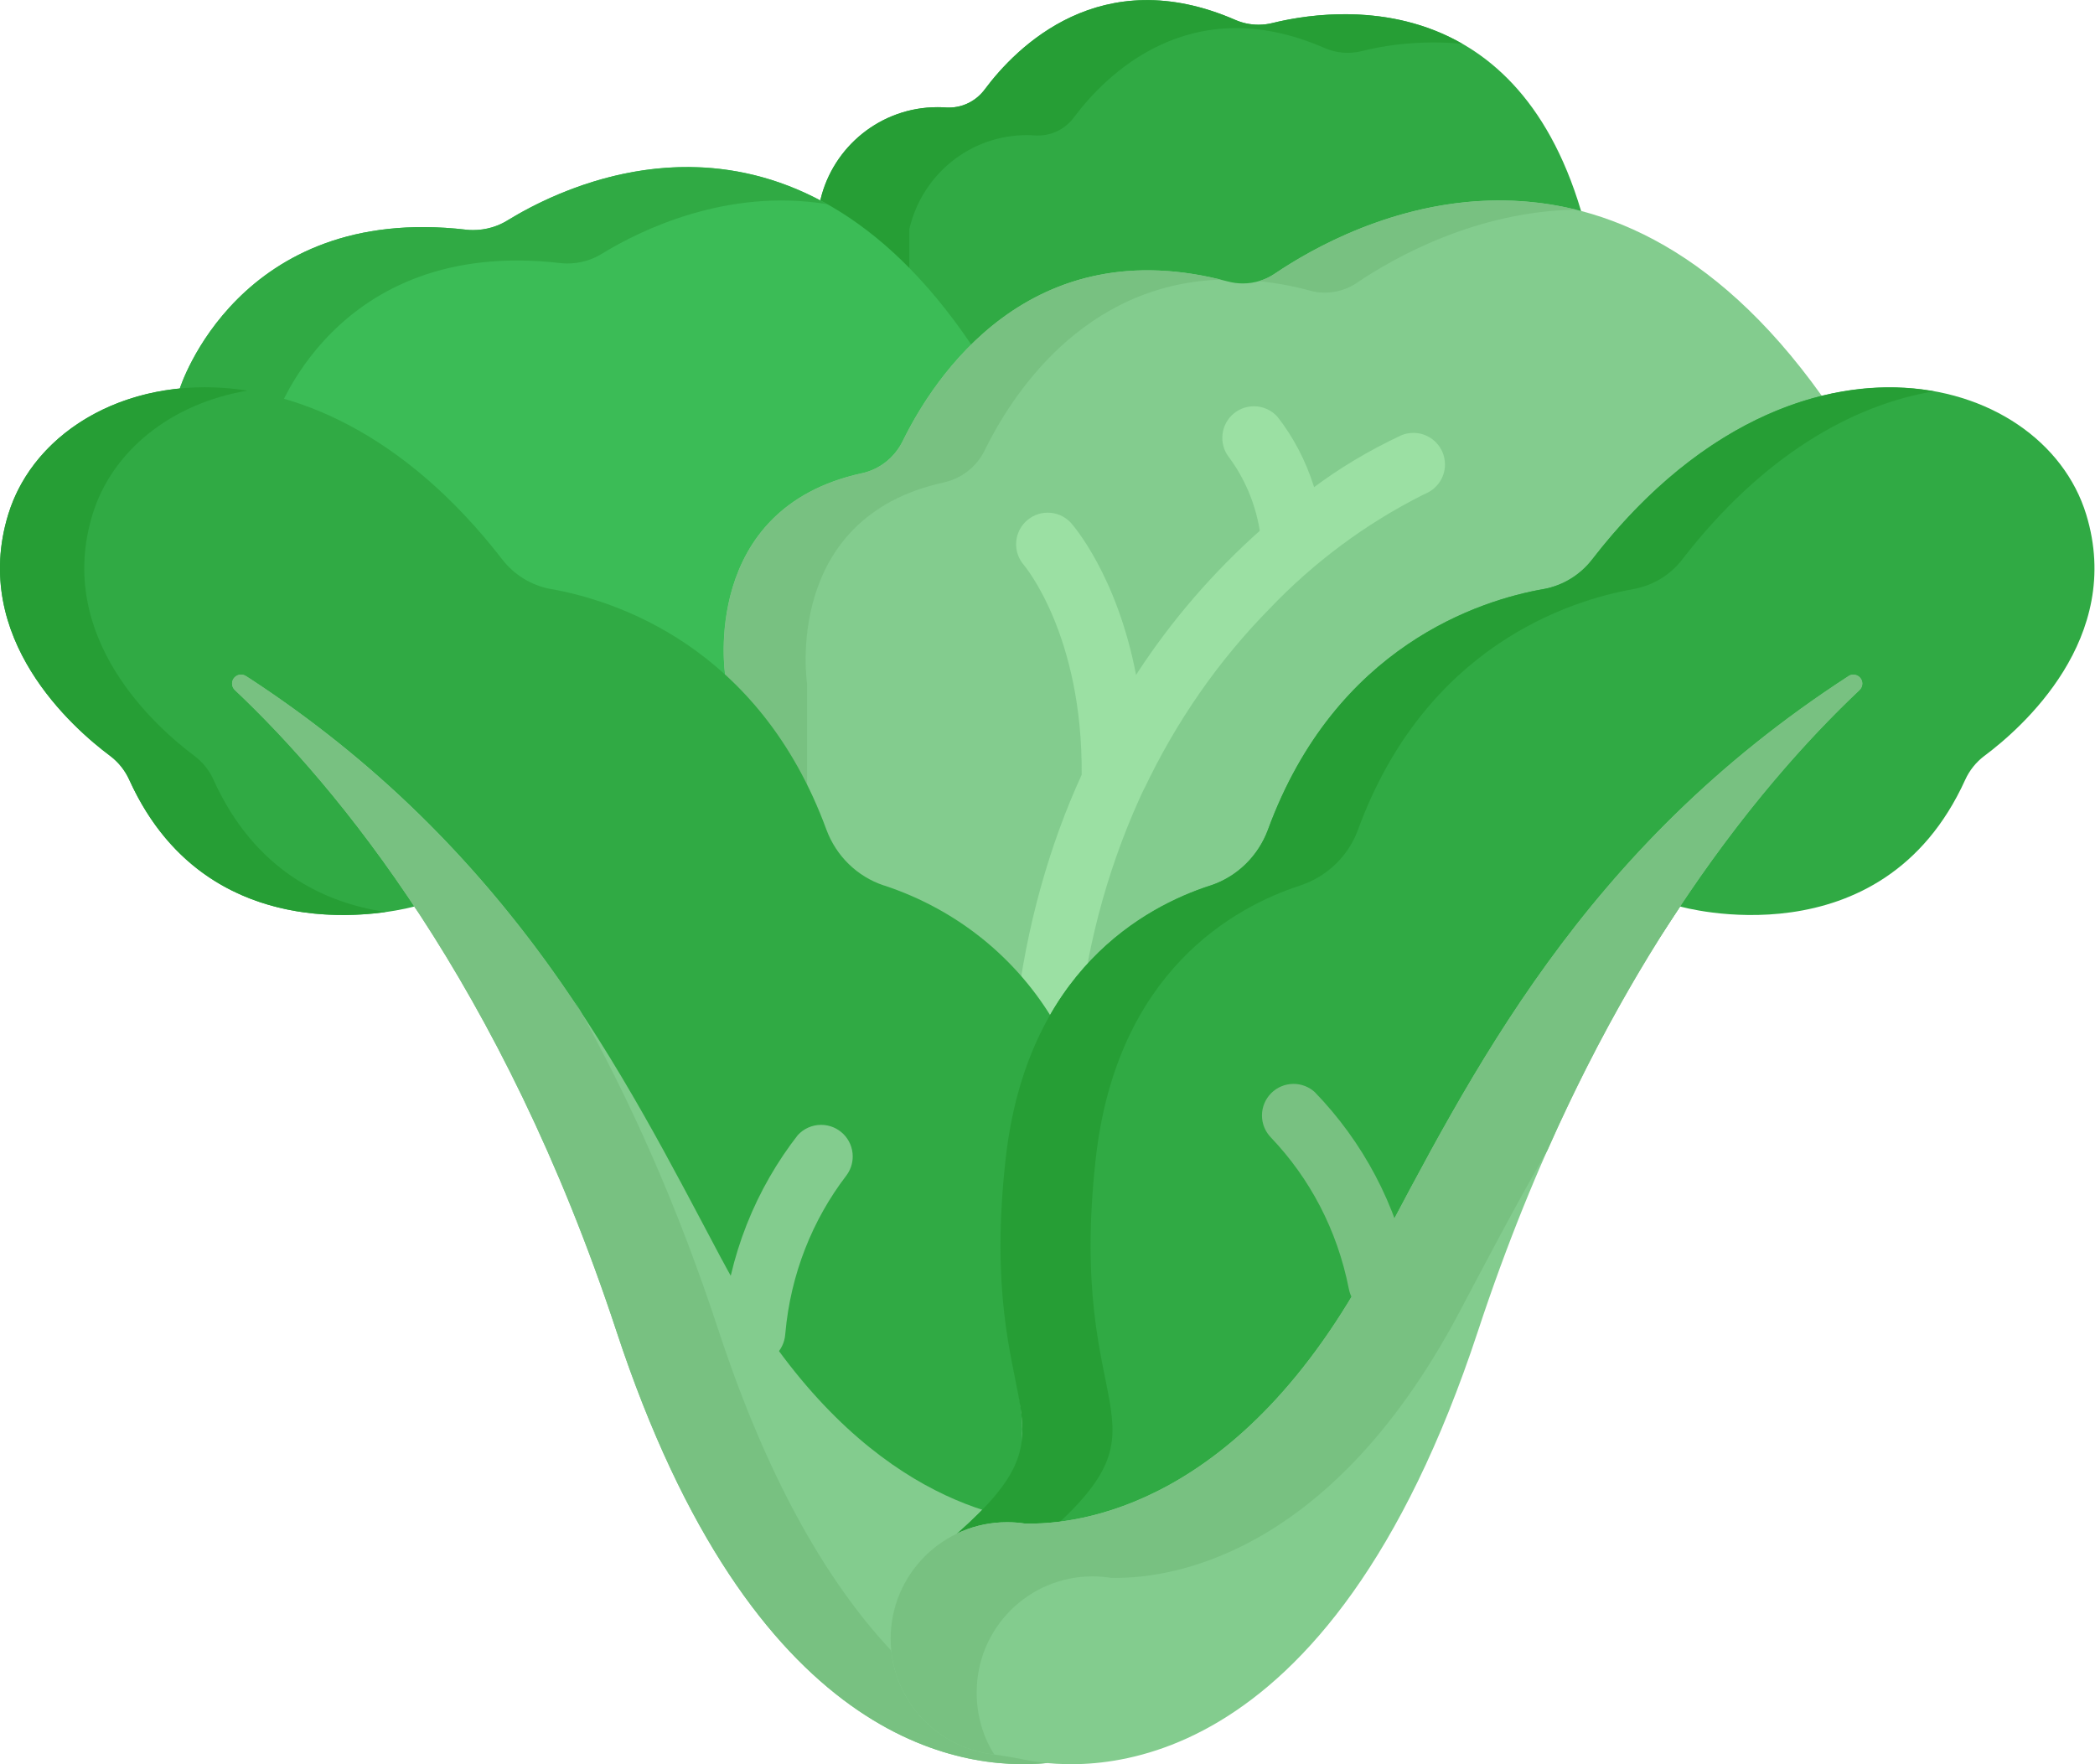
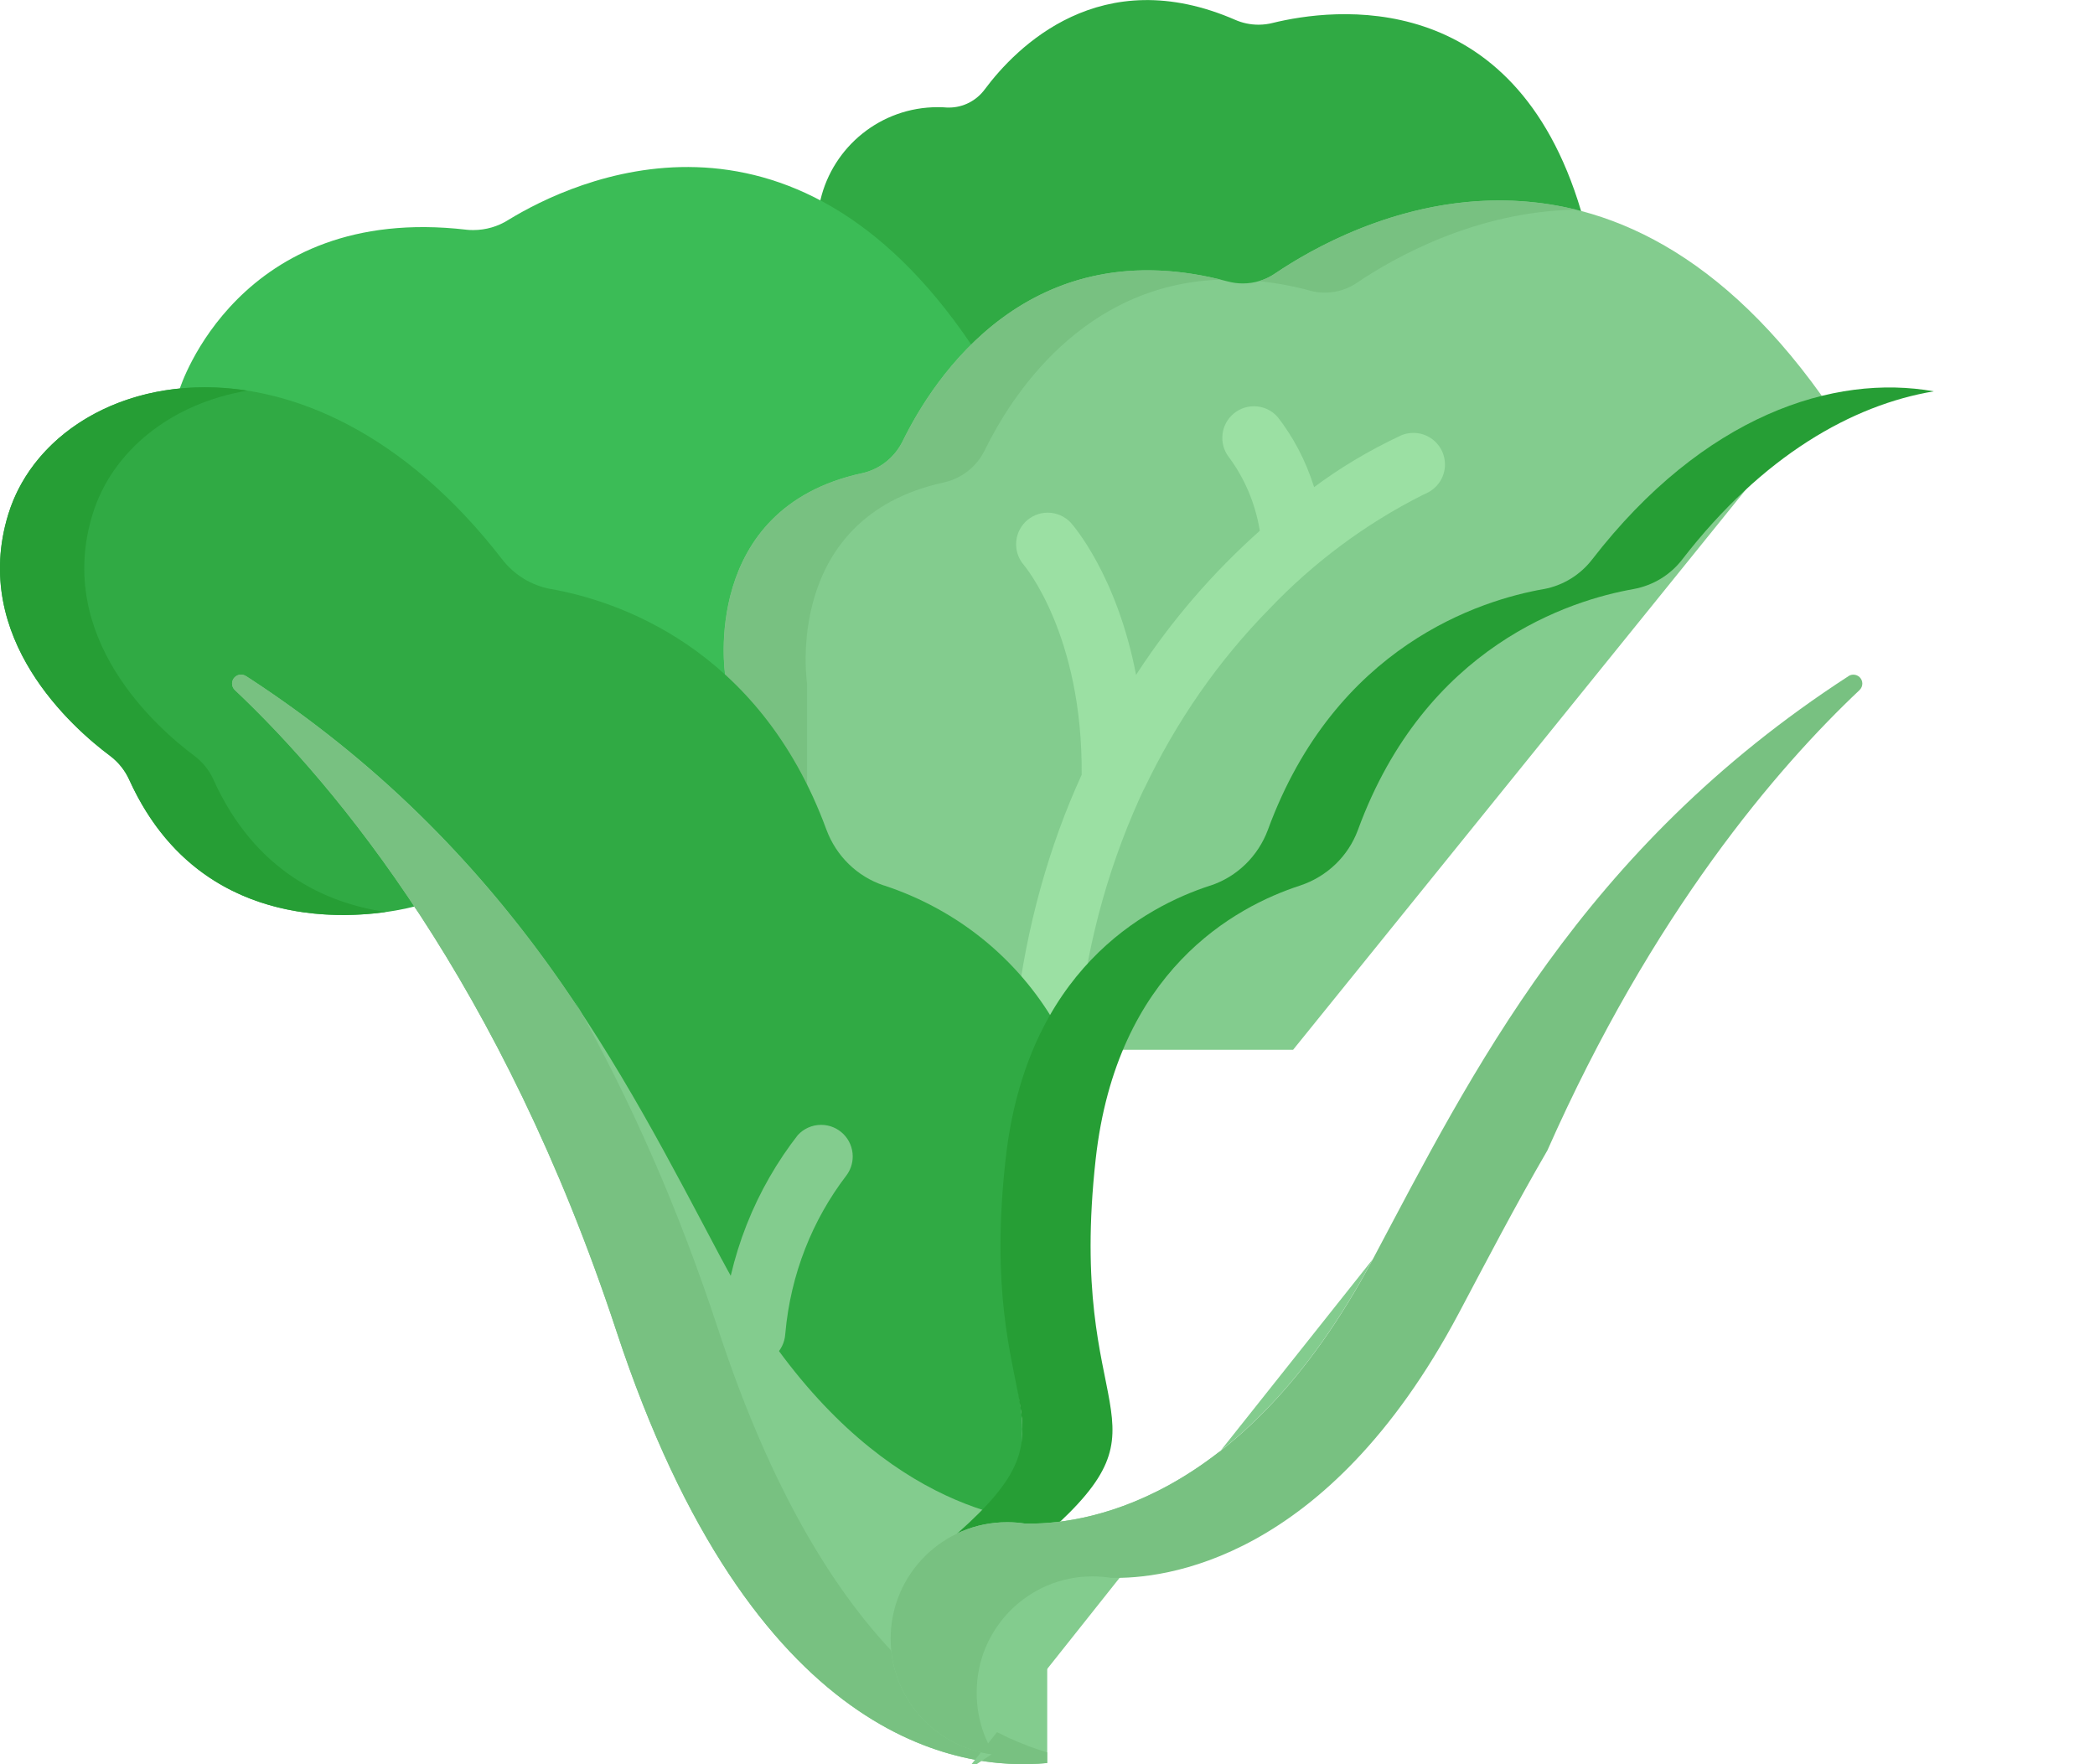
<svg xmlns="http://www.w3.org/2000/svg" version="1.1" width="38" height="32" viewBox="0 0 38 32">
  <title>lettuce</title>
  <path fill="#30aa44" d="M28.678 3.826c-1.223-4.108-4.513-3.675-5.593-3.41-0.077 0.020-0.166 0.032-0.257 0.032-0.15 0-0.293-0.031-0.423-0.088l0.007 0.003c-2.449-1.069-3.984 0.498-4.55 1.258-0.149 0.201-0.385 0.33-0.651 0.33-0.009 0-0.019-0-0.028-0l0.001 0c-0.053-0.005-0.114-0.007-0.176-0.007-1.033 0-1.898 0.717-2.126 1.68l-0.003 0.015v5.696h13.798v-5.507z" />
-   <path fill="#269e35" d="M16.496 4.146c0.231-0.978 1.096-1.695 2.129-1.695 0.062 0 0.123 0.003 0.184 0.008l-0.008-0.001c0.008 0 0.018 0 0.027 0 0.266 0 0.502-0.128 0.649-0.326l0.002-0.002c0.567-0.759 2.101-2.327 4.55-1.258 0.123 0.054 0.266 0.086 0.416 0.086 0.091 0 0.18-0.012 0.264-0.033l-0.007 0.002c0.39-0.1 0.837-0.157 1.297-0.157 0.186 0 0.37 0.009 0.551 0.028l-0.023-0.002c-1.325-0.761-2.788-0.539-3.442-0.379-0.077 0.020-0.166 0.032-0.257 0.032-0.15 0-0.293-0.031-0.423-0.088l0.007 0.003c-2.449-1.069-3.984 0.498-4.55 1.258-0.149 0.2-0.385 0.329-0.651 0.329-0.010 0-0.019-0-0.029-0l0.001 0c-0.053-0.005-0.114-0.007-0.176-0.007-1.033 0-1.898 0.717-2.126 1.68l-0.003 0.015v5.697h1.616v-5.187z" />
  <path fill="#3bbc56" d="M17.616 6.249c-3.273-4.845-7.218-2.981-8.399-2.258-0.18 0.114-0.4 0.182-0.635 0.182-0.044 0-0.088-0.002-0.131-0.007l0.005 0c-4.142-0.48-5.194 2.881-5.194 2.881v6.172h14.355v-6.971z" />
-   <path fill="#30aa44" d="M4.972 7.653s1.052-3.361 5.194-2.881c0.038 0.004 0.081 0.007 0.126 0.007 0.235 0 0.455-0.068 0.64-0.185l-0.005 0.003c0.673-0.412 2.244-1.193 4.075-0.894-2.515-1.41-4.91-0.248-5.786 0.288-0.18 0.114-0.4 0.182-0.635 0.182-0.044 0-0.088-0.002-0.131-0.007l0.005 0c-4.142-0.48-5.194 2.881-5.194 2.881v6.172h1.712z" />
  <path fill="#83cc8e" d="M33.043 7.178c-3.984-5.585-8.581-3.121-9.921-2.214-0.162 0.111-0.363 0.177-0.579 0.177-0.096 0-0.188-0.013-0.276-0.037l0.007 0.002c-3.597-0.962-5.338 1.745-5.903 2.899-0.146 0.293-0.413 0.507-0.733 0.578l-0.007 0.001c-2.939 0.641-2.479 3.65-2.479 3.65v6.807h10.303z" />
  <path fill="#78c181" d="M23.762 5.273c0.081 0.022 0.173 0.035 0.269 0.035 0.216 0 0.417-0.066 0.583-0.179l-0.004 0.002c0.671-0.454 2.159-1.299 3.977-1.328-2.471-0.606-4.617 0.588-5.464 1.161-0.083 0.056-0.178 0.102-0.28 0.133l-0.007 0.002c0.349 0.038 0.664 0.099 0.968 0.184l-0.042-0.010z" />
  <path fill="#78c181" d="M14.639 19.041v-6.64s-0.459-3.009 2.479-3.65c0.328-0.073 0.595-0.287 0.738-0.573l0.003-0.006c0.472-0.967 1.768-3.019 4.286-3.1-3.509-0.863-5.215 1.792-5.772 2.933-0.146 0.293-0.413 0.507-0.733 0.578l-0.007 0.001c-2.939 0.641-2.479 3.65-2.479 3.65v6.807h1.486z" />
  <path fill="#9be0a3" d="M26.164 8.2c-0.090-0.207-0.292-0.348-0.527-0.348-0.081 0-0.159 0.017-0.229 0.047l0.004-0.001c-0.602 0.283-1.119 0.596-1.599 0.955l0.023-0.017c-0.153-0.487-0.378-0.909-0.667-1.28l0.007 0.009c-0.106-0.121-0.26-0.196-0.432-0.196-0.317 0-0.573 0.257-0.573 0.573 0 0.136 0.047 0.261 0.127 0.36l-0.001-0.001c0.275 0.373 0.47 0.822 0.551 1.309l0.002 0.018c-0.853 0.761-1.594 1.62-2.213 2.566l-0.030 0.049c-0.347-1.807-1.142-2.715-1.186-2.764-0.105-0.111-0.253-0.18-0.417-0.18-0.317 0-0.573 0.257-0.573 0.573 0 0.141 0.051 0.271 0.136 0.371l-0.001-0.001c0.011 0.012 1.074 1.263 1.054 3.811-0.585 1.276-1.006 2.757-1.187 4.311l-0.007 0.070c-0.002 0.018-0.003 0.038-0.003 0.059 0 0.317 0.257 0.573 0.573 0.573 0.29 0 0.529-0.215 0.568-0.494l0-0.003c0.172-1.565 0.587-2.995 1.209-4.309l-0.035 0.082c0.602-1.273 1.369-2.364 2.291-3.302l-0.002 0.002c0.8-0.84 1.738-1.539 2.779-2.064l0.058-0.027c0.205-0.090 0.346-0.292 0.346-0.526 0-0.081-0.017-0.158-0.047-0.228l0.001 0.004z" />
  <path fill="#30aa44" d="M7.516 16.442s-3.652 1.045-5.17-2.294c-0.080-0.177-0.199-0.323-0.346-0.435l-0.003-0.002c-0.674-0.502-2.535-2.132-1.848-4.378 0.806-2.637 5.406-3.785 8.96 0.813 0.214 0.277 0.523 0.471 0.876 0.537l0.009 0.001c1.134 0.2 3.769 1.020 4.996 4.365 0.179 0.481 0.56 0.85 1.037 1.010l0.012 0.003c1.334 0.44 2.417 1.332 3.094 2.491l0.014 0.026c-0.423 0.703-0.717 1.53-0.828 2.415l-0.003 0.031c-0.332 2.985 0.262 4.070 0.226 4.981v2.056s-3.524 0.534-5.417-3.135-5.61-8.485-5.61-8.485z" />
  <path fill="#269e35" d="M3.875 14.147c-0.080-0.177-0.199-0.323-0.346-0.435l-0.003-0.002c-0.674-0.502-2.534-2.131-1.848-4.378 0.351-1.149 1.422-2.015 2.812-2.247-2.099-0.329-3.87 0.704-4.341 2.246-0.686 2.246 1.174 3.875 1.848 4.378 0.15 0.113 0.268 0.26 0.346 0.43l0.003 0.007c1.166 2.567 3.592 2.545 4.653 2.396-1.097-0.161-2.373-0.739-3.125-2.395z" />
  <path fill="#83cc8e" d="M13.090 22.841c-1.792-3.374-3.788-7.442-8.629-10.578-0.025-0.016-0.056-0.026-0.089-0.026-0.090 0-0.162 0.073-0.162 0.162 0 0.046 0.019 0.088 0.051 0.118l0 0c1.834 1.731 4.843 5.321 6.921 11.629 2.466 7.487 6.244 7.985 7.813 7.833v-4.356c-1.225-0.092-3.788-0.798-5.904-4.782z" />
  <path fill="#78c181" d="M13.038 24.146c-0.738-2.247-1.592-4.172-2.611-5.992l0.087 0.169c-1.594-2.441-3.615-4.465-5.976-6.013l-0.078-0.048c-0.025-0.016-0.056-0.026-0.089-0.026-0.090 0-0.162 0.073-0.162 0.162 0 0.046 0.019 0.088 0.051 0.118l0 0c1.834 1.731 4.843 5.321 6.921 11.629 2.466 7.487 6.244 7.985 7.813 7.833v-0.192c-1.811-0.545-4.211-2.344-5.956-7.64z" />
-   <path fill="#30aa44" d="M30.474 16.442s3.652 1.045 5.17-2.294c0.080-0.177 0.199-0.323 0.346-0.435l0.003-0.002c0.674-0.502 2.534-2.131 1.848-4.378-0.806-2.637-5.406-3.785-8.96 0.813-0.214 0.277-0.523 0.471-0.876 0.537l-0.009 0.001c-1.134 0.2-3.769 1.020-4.996 4.365-0.179 0.481-0.56 0.85-1.037 1.010l-0.012 0.003c-1.186 0.385-3.33 1.548-3.709 4.963-0.53 4.768 1.495 4.689-0.879 6.79 0 0 0.059 1.304 2.833 0.743s10.28-12.117 10.28-12.117z" />
  <path fill="#269e35" d="M18.995 27.815c2.375-2.101 0.35-2.023 0.879-6.79 0.379-3.415 2.524-4.578 3.709-4.963 0.489-0.163 0.87-0.532 1.045-1.001l0.004-0.011c1.227-3.345 3.862-4.165 4.996-4.365 0.363-0.067 0.671-0.261 0.883-0.534l0.002-0.003c1.456-1.884 3.087-2.803 4.563-3.050-1.809-0.323-4.172 0.431-6.197 3.050-0.214 0.277-0.523 0.471-0.876 0.537l-0.009 0.001c-1.134 0.2-3.769 1.020-4.996 4.365-0.179 0.481-0.56 0.85-1.037 1.010l-0.012 0.003c-1.186 0.385-3.33 1.548-3.709 4.963-0.53 4.768 1.495 4.689-0.879 6.79 0 0 0.056 1.199 2.51 0.801-0.848-0.219-0.876-0.802-0.876-0.802z" />
-   <path fill="#83cc8e" d="M24.899 22.841c-2.391 4.501-5.354 4.818-6.312 4.793-0.096-0.015-0.207-0.024-0.32-0.024-1.167 0-2.113 0.946-2.113 2.113 0 1.069 0.794 1.952 1.824 2.094l0.011 0.001c0.198 0.026 0.394 0.059 0.589 0.099 1.18 0.242 5.505 0.499 8.229-7.771 2.078-6.308 5.087-9.899 6.921-11.629 0.031-0.030 0.051-0.072 0.051-0.118 0-0.090-0.073-0.162-0.163-0.162-0.033 0-0.064 0.010-0.089 0.027l0.001-0c-4.841 3.136-6.837 7.205-8.629 10.578z" />
+   <path fill="#83cc8e" d="M24.899 22.841c-2.391 4.501-5.354 4.818-6.312 4.793-0.096-0.015-0.207-0.024-0.32-0.024-1.167 0-2.113 0.946-2.113 2.113 0 1.069 0.794 1.952 1.824 2.094l0.011 0.001l0.001-0c-4.841 3.136-6.837 7.205-8.629 10.578z" />
  <path fill="#78c181" d="M17.716 30.707c-0-0.004-0-0.009-0-0.014 0-1.16 0.94-2.1 2.1-2.1 0.116 0 0.23 0.009 0.341 0.028l-0.012-0.002c0.958 0.026 3.92-0.292 6.312-4.793 0.501-0.944 1.019-1.942 1.61-2.959 1.91-4.314 4.173-6.946 5.662-8.35 0.031-0.030 0.051-0.072 0.051-0.118 0-0.090-0.073-0.162-0.163-0.162-0.033 0-0.064 0.010-0.089 0.027l0.001-0c-4.841 3.137-6.837 7.205-8.629 10.578-2.391 4.501-5.354 4.818-6.312 4.793-0.096-0.015-0.207-0.024-0.32-0.024-1.167 0-2.113 0.946-2.113 2.113 0 1.069 0.794 1.952 1.824 2.094l0.011 0.001c0.015 0.002 0.031 0.005 0.046 0.007-0.201-0.316-0.32-0.702-0.32-1.115 0-0.001 0-0.002 0-0.003v0z" />
-   <path fill="#78c181" d="M25.029 23.846c-0.28-0.001-0.513-0.202-0.563-0.468l-0.001-0.004c-0.211-1.071-0.709-2.003-1.41-2.739l0.002 0.002c-0.103-0.104-0.167-0.247-0.167-0.404 0-0.317 0.257-0.573 0.573-0.573 0.148 0 0.282 0.056 0.384 0.148l-0-0c0.87 0.898 1.488 2.044 1.739 3.322l0.007 0.042c0.006 0.030 0.009 0.066 0.009 0.101 0 0.317-0.257 0.574-0.574 0.574v0z" />
  <path fill="#83cc8e" d="M13.673 24.735c-0.013 0-0.027 0-0.041-0.001-0.299-0.021-0.533-0.269-0.533-0.572 0-0.014 0.001-0.028 0.002-0.042l-0 0.002c0.111-1.347 0.609-2.56 1.381-3.548l-0.011 0.015c0.105-0.115 0.256-0.186 0.423-0.186 0.317 0 0.573 0.257 0.573 0.573 0 0.133-0.045 0.256-0.121 0.353l0.001-0.001c-0.608 0.796-1.007 1.781-1.102 2.854l-0.002 0.021c-0.022 0.298-0.268 0.532-0.57 0.533h-0z" />
</svg>